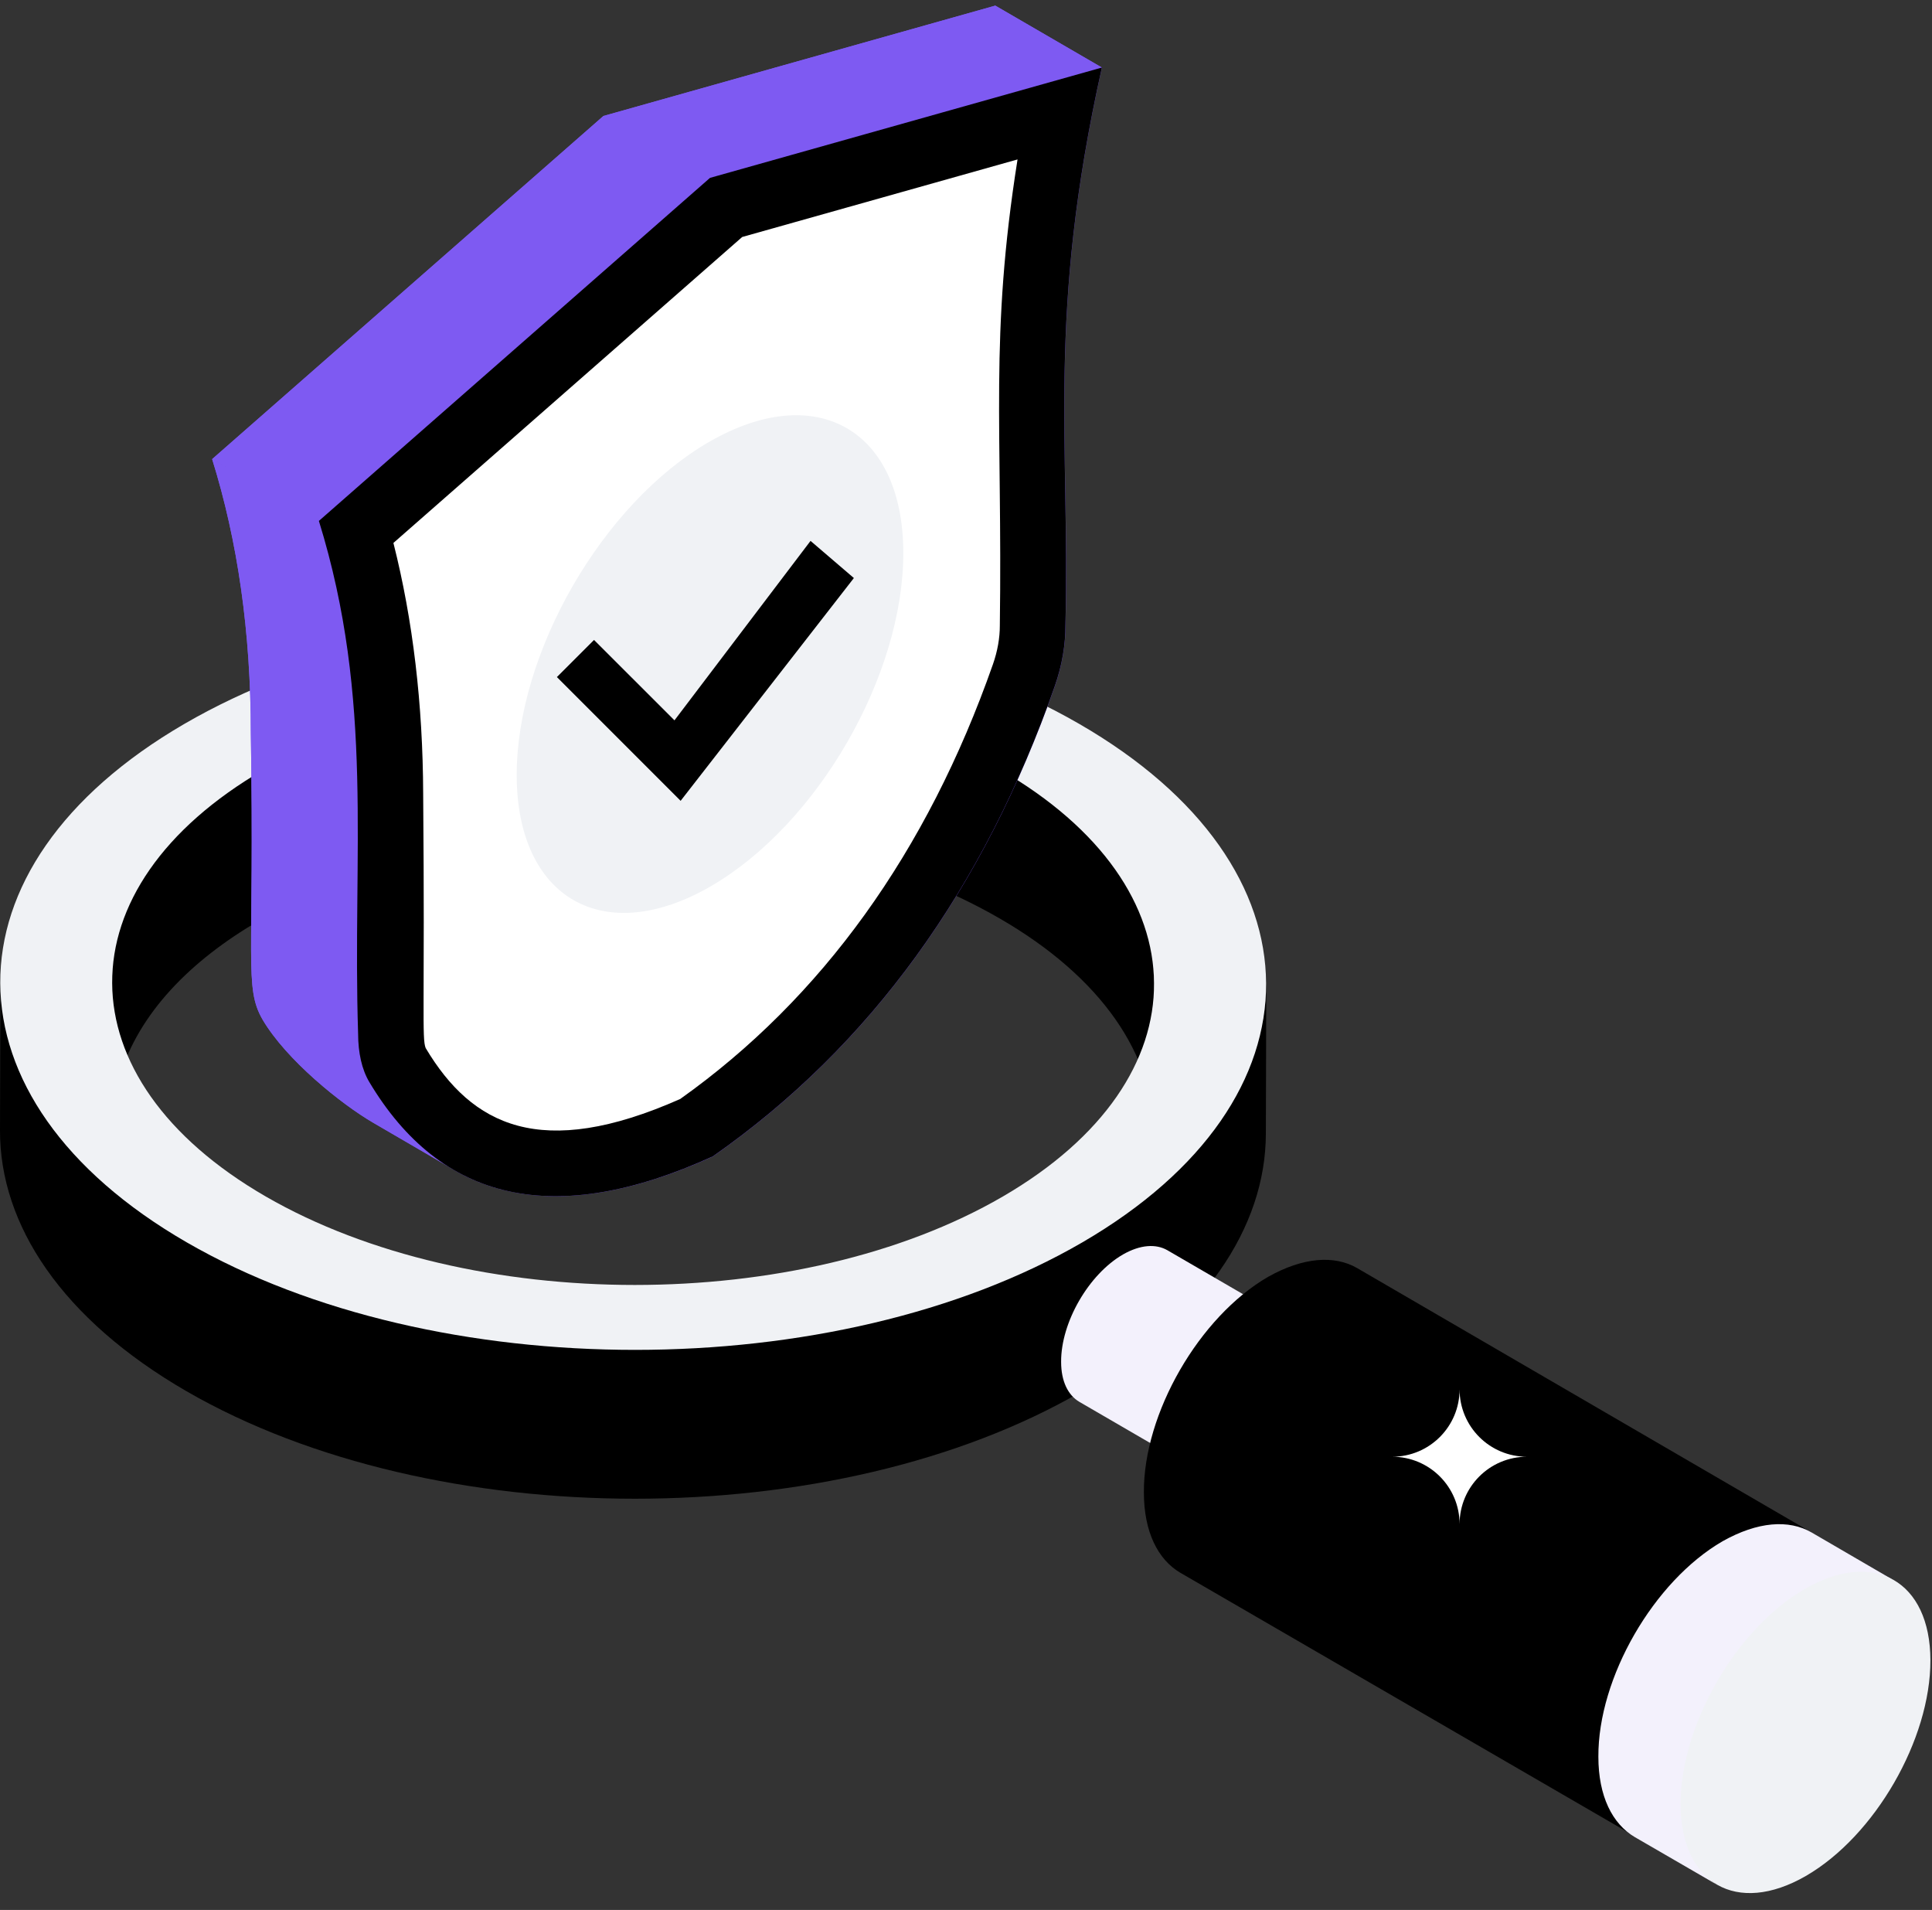
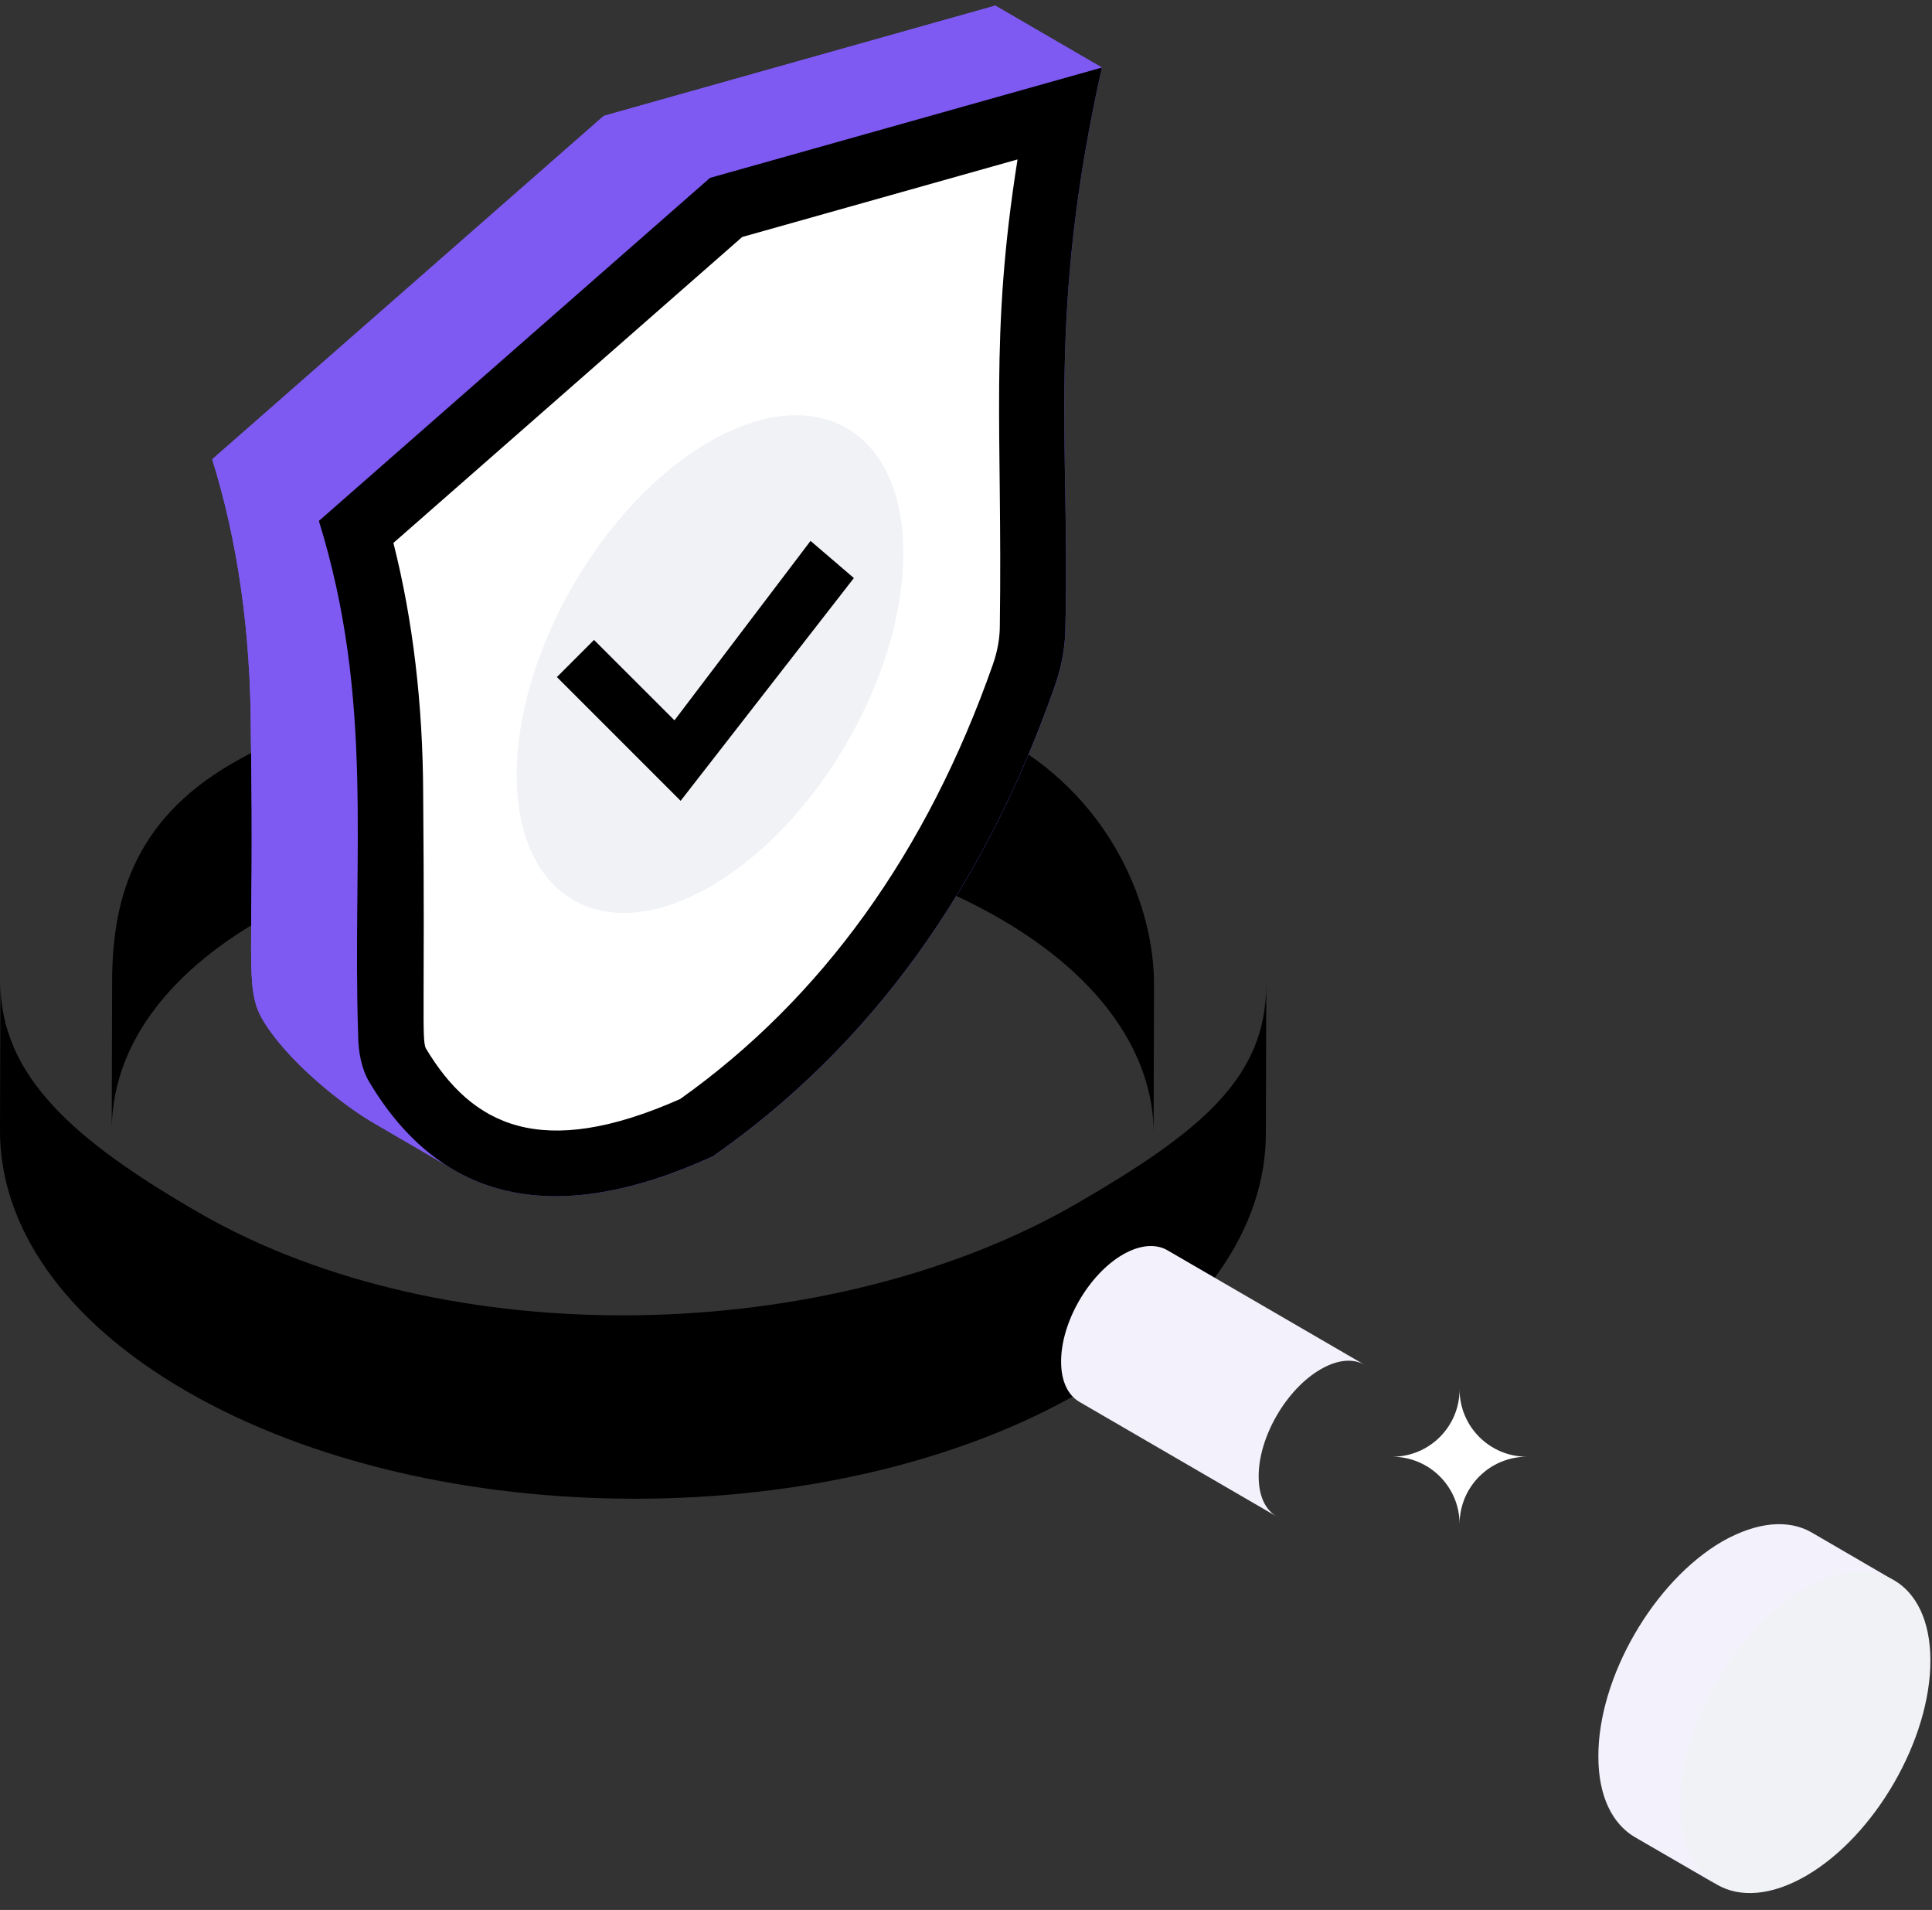
<svg xmlns="http://www.w3.org/2000/svg" width="86" height="85" viewBox="0 0 86 85" fill="none">
  <rect x="0" y="0" width="86" height="85" fill="#333333" stroke="none" />
  <path d="M51.369 43.822L51.351 50.445C51.36 46.983 49.076 43.517 44.5 40.875C30.094 32.558 5.005 38.333 4.973 50.311L4.991 43.687C5 40.272 5.81 36.603 10.299 33.995C19.319 28.753 35.848 27.801 44.928 33.044C49.502 35.685 51.378 40.359 51.369 43.822Z" fill="black" />
-   <path d="M56.366 43.837L56.348 50.46C56.336 54.61 53.607 58.752 48.163 61.917C37.195 68.291 19.354 68.296 8.305 61.917C2.757 58.711 -0.012 54.508 4.23357e-05 50.306L0.018 43.683C0.007 47.884 3.307 50.768 8.853 53.969C19.903 60.349 37.016 59.904 47.986 53.531C53.428 50.367 56.353 47.984 56.364 43.835L56.366 43.837Z" fill="black" />
-   <path d="M48.033 32.212C59.086 38.59 59.132 48.925 48.176 55.292C37.206 61.666 19.366 61.673 8.316 55.292C-2.714 48.925 -2.762 38.59 8.206 32.217C19.164 25.849 37.004 25.844 48.033 32.212ZM11.832 53.25C20.922 58.499 35.607 58.497 44.639 53.25C53.658 48.008 53.611 39.501 44.52 34.254C35.442 29.012 20.756 29.012 11.737 34.254C2.705 39.501 2.753 48.008 11.832 53.25Z" fill="#F0F2F5" />
+   <path d="M56.366 43.837L56.348 50.46C56.336 54.61 53.607 58.752 48.163 61.917C37.195 68.291 19.354 68.296 8.305 61.917C2.757 58.711 -0.012 54.508 4.23357e-05 50.306L0.018 43.683C0.007 47.884 3.307 50.768 8.853 53.969C19.903 60.349 37.016 59.904 47.986 53.531C53.428 50.367 56.353 47.984 56.364 43.835Z" fill="black" />
  <path d="M60.747 60.742C60.249 60.452 59.553 60.493 58.783 60.941C57.254 61.825 56.017 63.966 56.028 65.711C56.028 66.585 56.33 67.197 56.828 67.489L48.045 62.387C47.546 62.093 47.234 61.481 47.234 60.608C47.224 58.851 48.461 56.71 49.989 55.828C50.759 55.389 51.454 55.348 51.964 55.64L60.747 60.742Z" fill="#F3F1FC" />
-   <path d="M84.302 70.329C83.306 69.742 81.899 69.82 80.356 70.719C77.27 72.497 74.808 76.795 74.808 80.311C74.808 82.069 75.463 83.274 76.46 83.861L52.538 69.992C51.543 69.407 50.918 68.175 50.918 66.417C50.898 62.901 53.38 58.603 56.446 56.825C58.009 55.948 59.396 55.85 60.411 56.435L84.302 70.329Z" fill="black" />
  <path d="M84.299 70.328C83.304 69.741 82.763 71.961 81.22 72.859C78.134 74.637 75.304 76.805 75.304 80.321C75.304 82.079 75.477 83.318 76.473 83.903L72.769 81.757C71.773 81.171 71.149 79.94 71.149 78.182C71.129 74.666 73.61 70.369 76.677 68.592C78.24 67.713 79.625 67.614 80.642 68.2L84.299 70.328Z" fill="#F3F1FC" />
  <path d="M80.346 70.71C83.418 68.938 85.919 70.363 85.929 73.881C85.94 77.411 83.455 81.715 80.383 83.489C77.309 85.261 74.819 83.831 74.809 80.302C74.8 76.783 77.274 72.484 80.346 70.71Z" fill="#F0F2F5" />
  <path d="M67.97 64.83C66.312 64.83 64.971 66.172 64.971 67.828C64.971 66.171 63.629 64.83 61.973 64.83C63.63 64.83 64.971 63.489 64.971 61.831C64.971 63.489 66.312 64.83 67.97 64.83Z" fill="white" />
  <path d="M47.428 27.835C47.431 28.662 47.29 29.586 46.955 30.538C43.801 39.532 38.767 46.548 31.733 51.466C26.819 53.705 22.873 53.805 19.855 51.854L16.636 49.981C15.175 49.133 12.744 47.166 11.692 45.381C10.852 43.931 11.337 42.824 11.165 32.609C11.165 28.138 10.582 24.076 9.441 20.424L10.097 20.8L9.452 20.427L26.864 5.16L44.304 0.25L49.051 3.007C46.584 14.045 47.637 19.702 47.428 27.837V27.835Z" fill="#7E5AF2" />
  <path d="M31.609 7.917L26.864 5.16L44.304 0.25L49.051 3.007L31.609 7.917ZM20.202 52.056L16.636 49.98C15.175 49.133 12.744 47.166 11.692 45.383C10.85 43.929 11.335 42.719 11.165 32.609C11.165 28.138 10.582 24.076 9.441 20.424L14.21 23.181C16.69 31.337 15.675 37.878 15.934 46.005C15.934 46.854 16.11 47.584 16.432 48.139C17.485 49.922 18.741 51.208 20.202 52.056Z" fill="#7E5AF2" />
-   <path d="M14.195 23.183L9.449 20.426L26.861 5.159L31.606 7.916L14.195 23.183Z" fill="#7E5AF2" />
  <path d="M31.605 7.916L49.049 3.006C46.582 14.044 47.634 19.701 47.425 27.836C47.428 28.661 47.287 29.585 46.952 30.535C43.798 39.531 38.764 46.547 31.73 51.463C24.68 54.678 19.623 53.487 16.438 48.153C16.102 47.589 15.943 46.839 15.941 46.013C15.679 37.934 16.673 31.185 14.195 23.183L31.605 7.916Z" fill="black" />
  <path d="M18.951 46.65C18.768 46.227 18.917 44.831 18.837 35.34C18.824 31.34 18.38 27.588 17.512 24.163L33.038 10.547L45.294 7.096C44.042 15.003 44.628 18.983 44.506 27.839C44.508 28.39 44.402 28.984 44.2 29.561C41.268 37.921 36.584 44.428 30.279 48.909C24.071 51.661 21.004 50.084 18.953 46.65H18.951Z" fill="white" />
  <path d="M31.572 19.663C36.337 16.912 40.195 19.122 40.209 24.586C40.225 30.048 36.394 36.697 31.629 39.448C26.874 42.194 23.018 39.983 23 34.52C22.986 29.056 26.819 22.407 31.572 19.661V19.663Z" fill="#F0F2F5" />
  <path d="M36.08 24.072L30.023 32.058L26.442 28.48L24.789 30.132L30.297 35.64L38.009 25.725L36.08 24.072Z" fill="black" />
</svg>